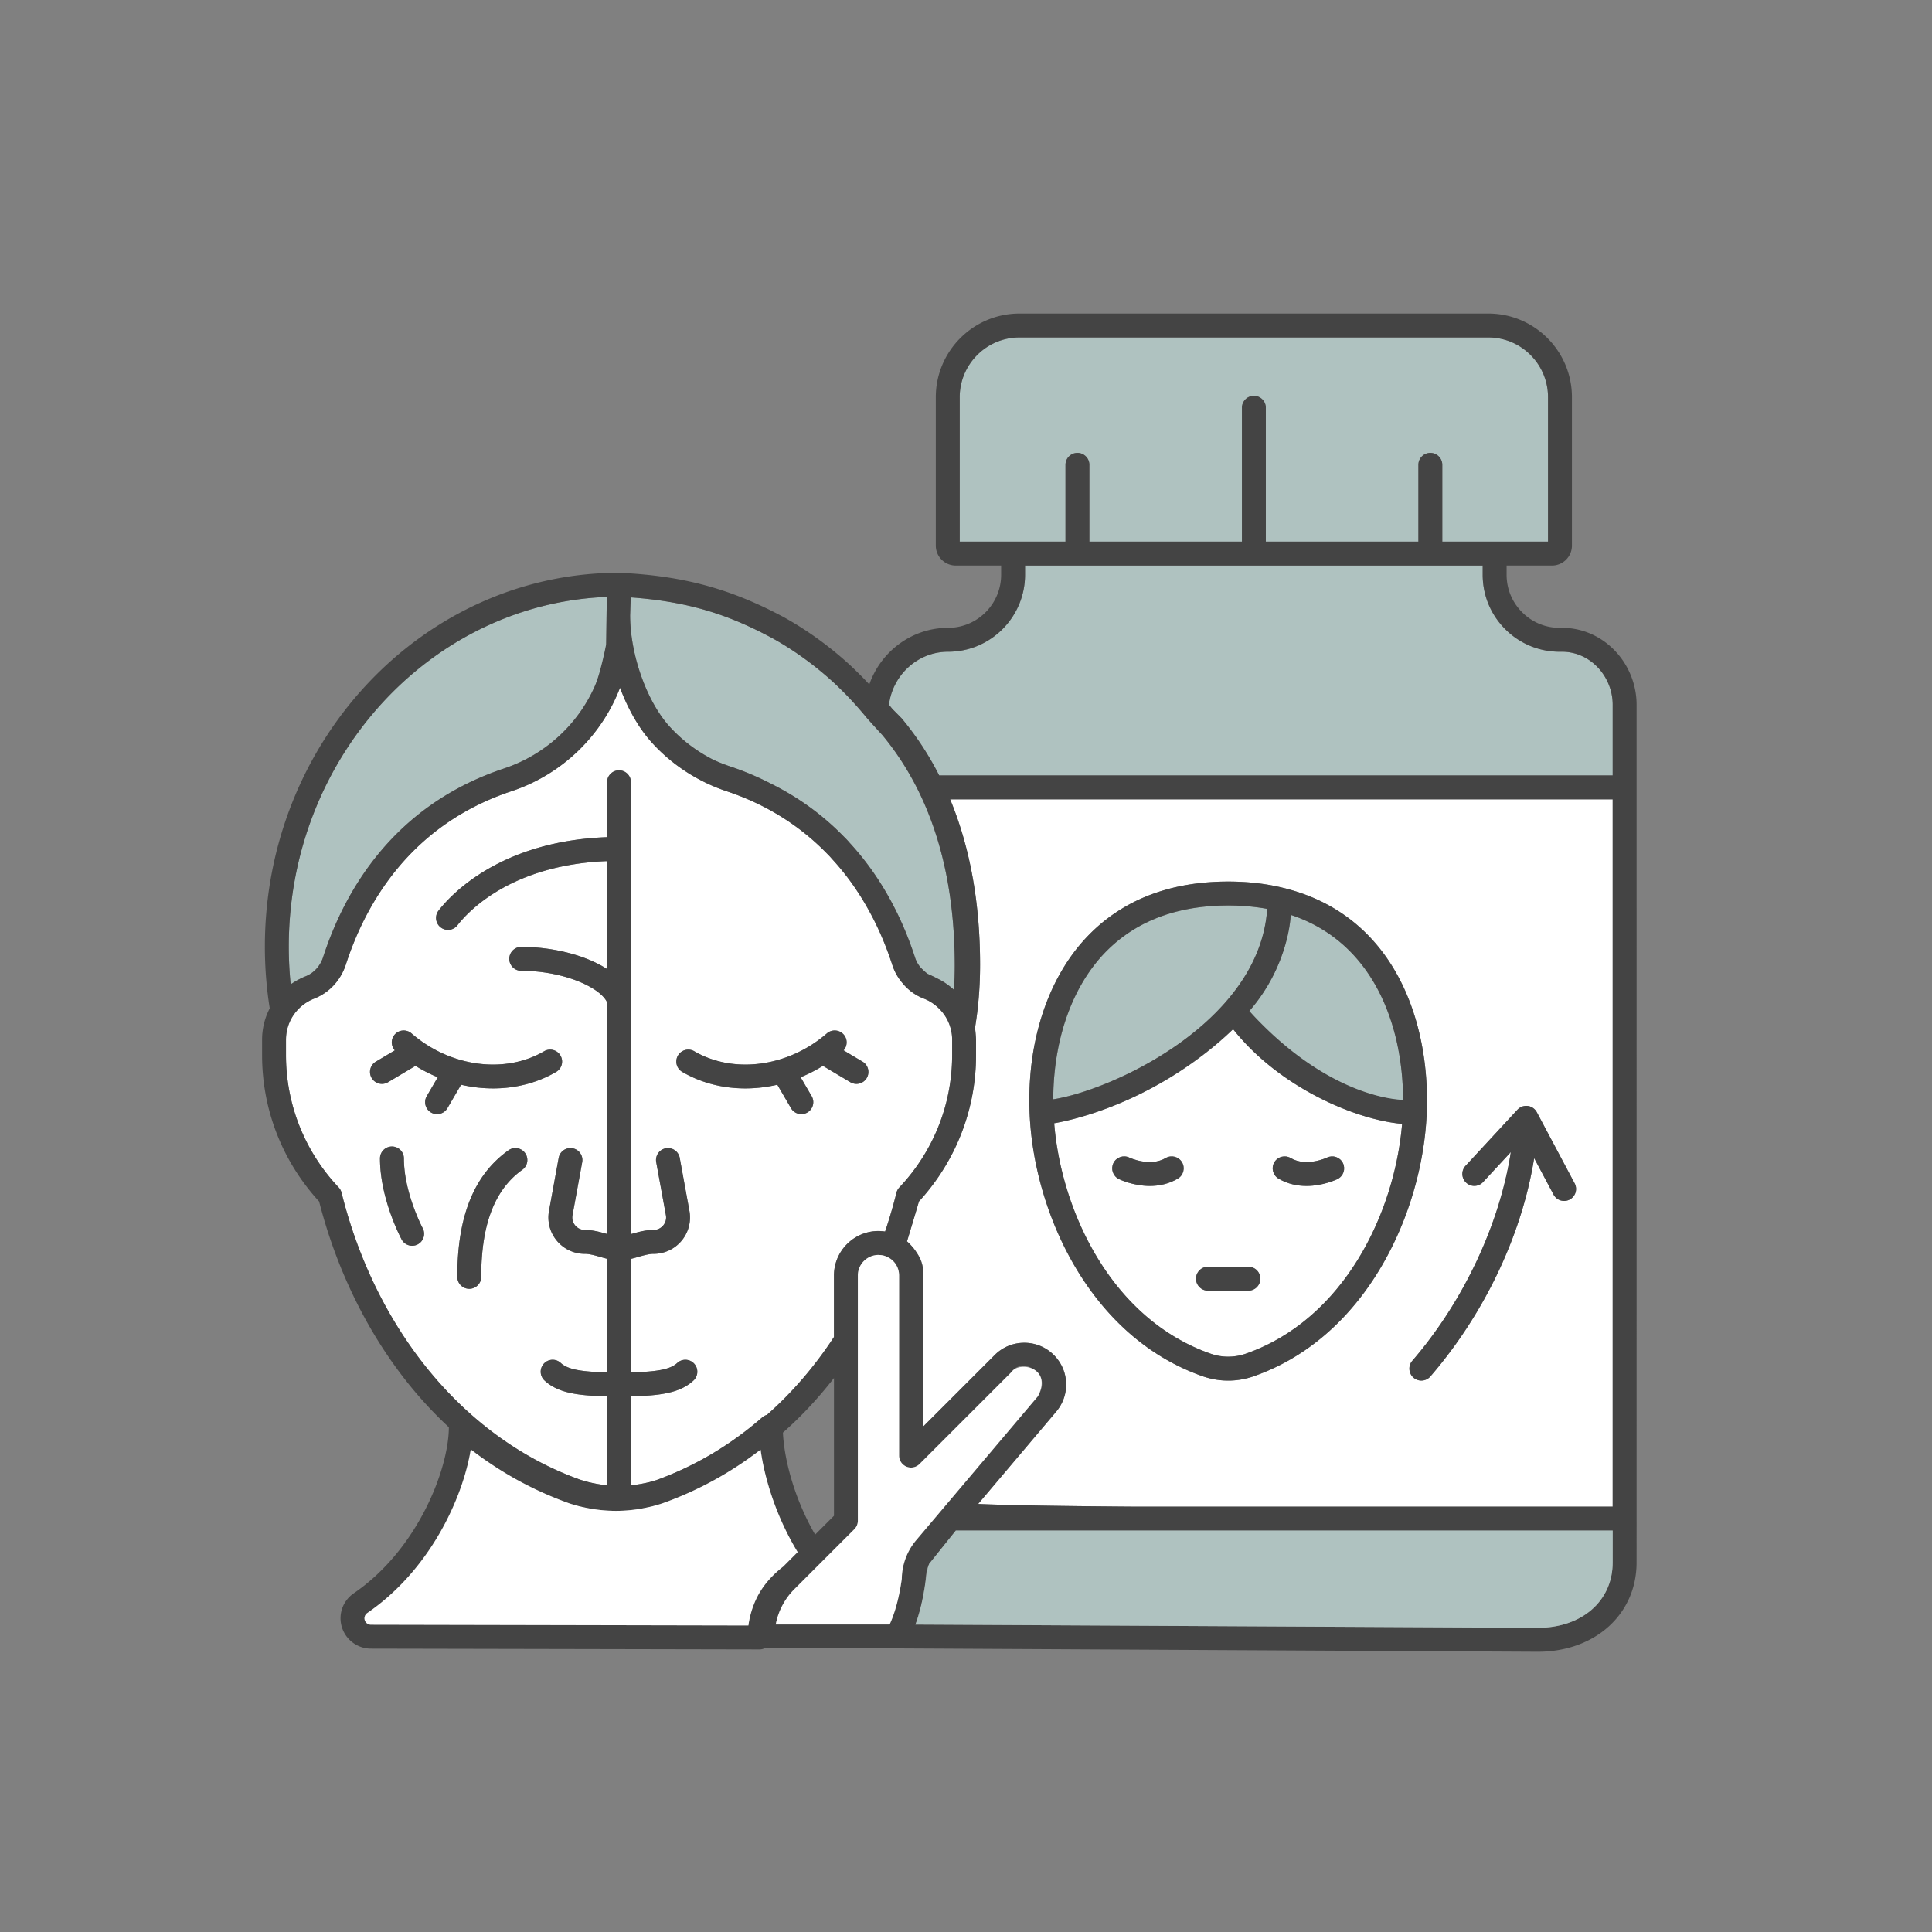
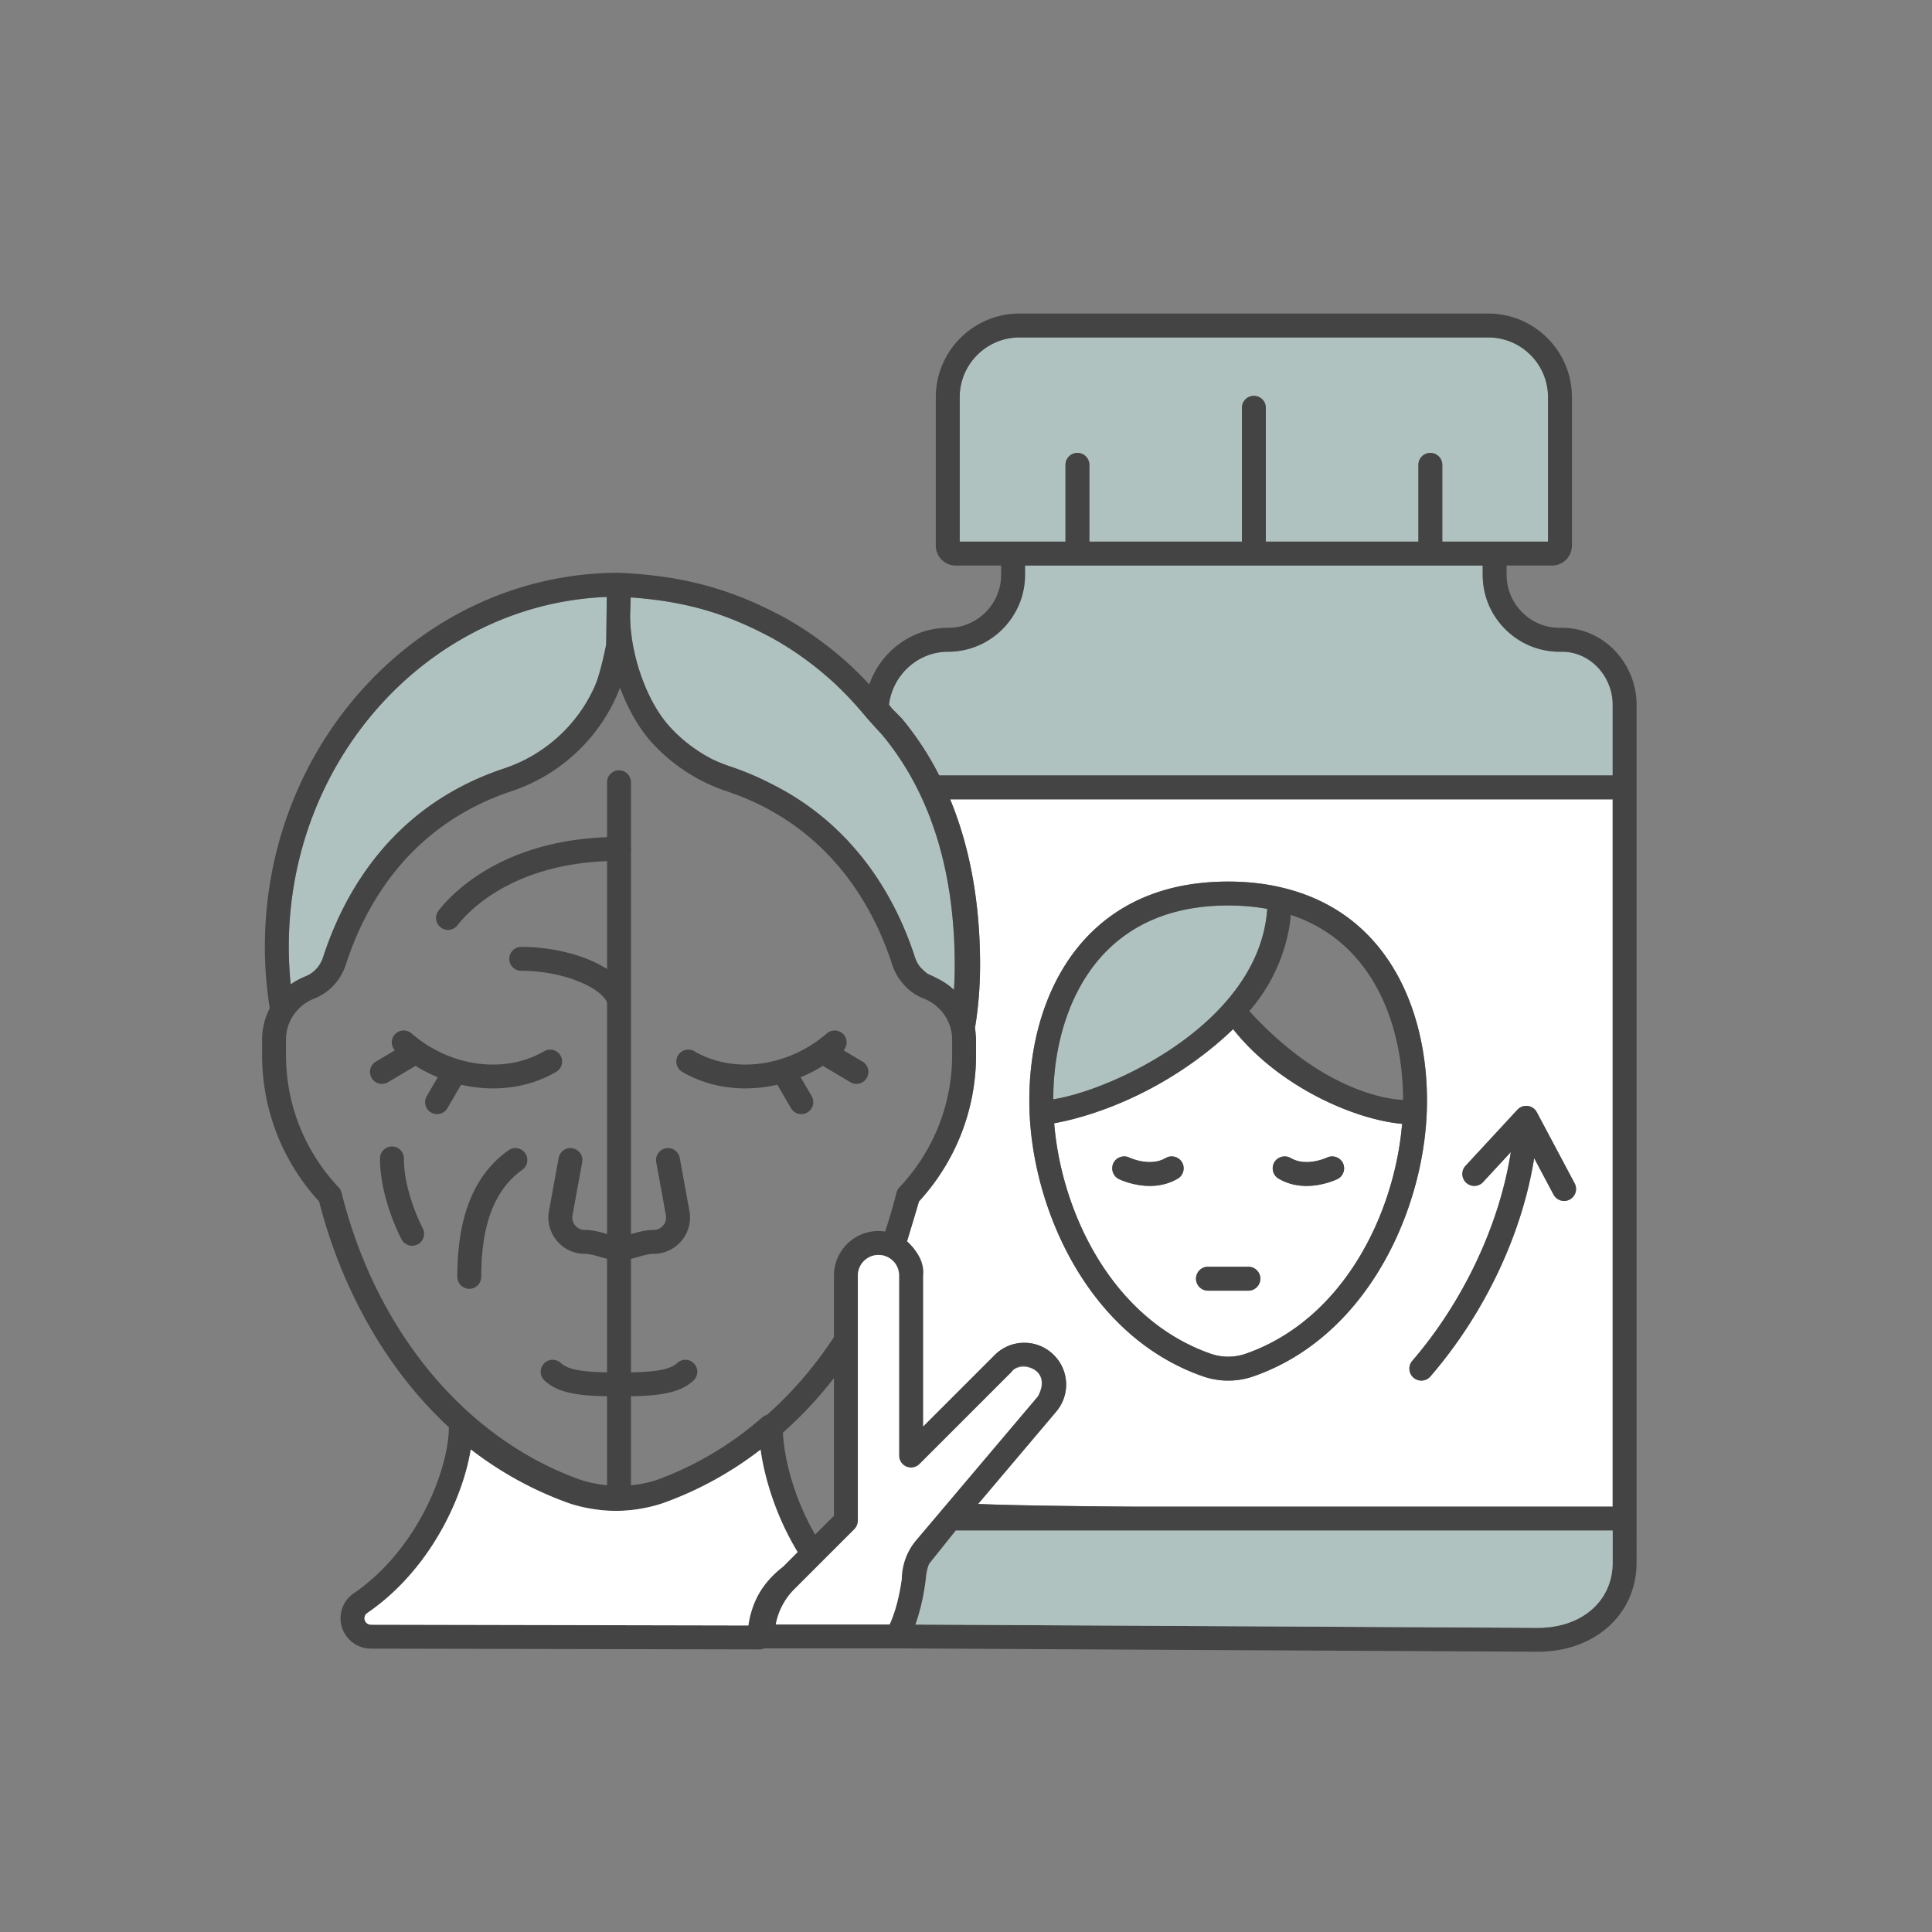
<svg xmlns="http://www.w3.org/2000/svg" version="1.1" width="512" height="512" x="0" y="0" viewBox="0 0 4000 4000" style="enable-background:new 0 0 512 512" xml:space="preserve" class="">
  <rect x="0" y="0" width="4000" height="4000" fill="#808080" stroke="none" />
  <g>
    <path fill="#ffffff" d="M2029.138 1997.552c0 44.66-3.535 88.522-10.507 130.459.037.204.048.426.084.63.612 3.413 2.071 20.157 2.071 24.07v31.828c0 7.034-.164 14.047-.49 21.035-3.924 84.151-31.357 164.682-79.04 233.507a453.932 453.932 0 0 1-38.755 48.504c-2.049 7.999-24.26 81.447-24.638 82.547 5.121 4.273 13.874 14.449 13.908 14.494 2.013 2.622 5.628 8.179 5.631 8.186 1.632 2.678 16.438 19.535 13.575 48.056v313.036l148.53-148.521c16.314-16.314 38.033-25.303 61.157-25.303 20.236 0 39.394 6.882 54.798 19.534a87.68 87.68 0 0 1 6.364 5.771c32.025 32.026 34.196 82.39 5.044 117.15l-40.972 48.443-120.758 142.777c59.715 2.74 177.86 4.542 326.293 5.638h987.453V1654.888H1967.161c41.148 99.448 61.977 214.506 61.977 342.664zm1005.09 416.164 107.524-116.242c.302-.327.64-.609.958-.917.259-.252.51-.506.78-.747a24.534 24.534 0 0 1 3.083-2.344c.354-.228.724-.42 1.09-.63.883-.502 1.789-.95 2.724-1.34.419-.176.824-.366 1.255-.519 1.147-.407 2.329-.702 3.526-.938.449-.087.893-.17 1.35-.233a24.874 24.874 0 0 1 4.098-.237c.1.003.193-.022.293-.017.169.007.324.06.492.07.566.032 1.132.041 1.698.114a24.2 24.2 0 0 1 2.528.484c.105.025.215.035.32.061 1.387.348 2.716.847 4.007 1.422.292.13.582.255.867.396 1.232.606 2.412 1.3 3.524 2.1.205.147.392.31.592.463a24.616 24.616 0 0 1 2.887 2.583c.12.126.25.238.368.366a24.74 24.74 0 0 1 3.005 4.113c.186.315.399.61.572.935l78.378 147.363c6.417 12.067 1.839 27.054-10.228 33.471a24.646 24.646 0 0 1-11.601 2.903c-8.855 0-17.419-4.765-21.87-13.132l-40.145-75.481c-25.065 157.471-102.201 321.426-214.821 451.989-4.896 5.673-11.802 8.582-18.752 8.582a24.662 24.662 0 0 1-16.154-6.007c-10.347-8.928-11.502-24.555-2.574-34.906 106.211-123.129 180.868-283.164 204.013-432.226l-57.453 62.112c-9.277 10.027-24.936 10.647-34.973 1.361-10.033-9.279-10.644-24.939-1.361-34.972zm-836.827-402.688c15.564-26.809 33.706-51.174 54.249-72.561 72.191-75.155 170.176-113.263 291.233-113.263 39.717 0 77.38 4.243 111.945 12.609l.01.001.025.007.074.017c.015.004.029.011.044.015 231.898 55.298 306.477 276.979 298.938 466.033 0 .011-.004.022-.004.032-1.545 38.484-6.865 78.829-16.034 119.526a714.449 714.449 0 0 1-10.458 40.767 712.979 712.979 0 0 1-20.537 60.855c-54.746 140.847-157.433 270.57-311.28 324.361-16.983 5.978-34.847 8.966-52.712 8.966-17.879 0-35.764-2.99-52.788-8.98-234.516-81.927-350.222-340.21-358.463-545.516v-.001c-4.431-110.016 19.066-212.44 65.758-292.868z" opacity="1" data-original="#ffffff" />
    <path fill="#afc2c0" d="M1847.858 1468.049c5.391 5.391 18.214 18.408 18.214 18.408.489.497.957 1.015 1.405 1.553a623.784 623.784 0 0 1 76.964 117.383h1394.447v-146.325c0-29.948-12.241-59.135-33.585-80.074-20.017-19.639-46.036-30.117-73.081-29.655-43.219.687-83.934-15.415-114.721-45.643-30.795-30.231-47.752-70.637-47.752-113.772v-19.016h-947.511v19.016c0 87.902-71.423 159.418-159.215 159.418h-1.196c-61.724.471-113.554 47.976-121.316 109.656 1.69 2.118 3.377 4.247 5.082 6.4zM2205.958 1121.414V962.423c0-13.667 11.081-24.747 24.747-24.747 13.667 0 24.747 11.081 24.747 24.747v158.991h315.834V844.299c0-13.667 11.081-24.747 24.747-24.747 13.667 0 24.747 11.081 24.747 24.747v277.115h315.834V962.423c0-13.667 11.081-24.747 24.747-24.747 13.667 0 24.747 11.081 24.747 24.747v158.991h218.902V822.315c0-68.182-55.47-123.652-123.649-123.652h-970.545c-68.287 0-123.844 55.47-123.844 123.652v299.099h110.517z" opacity="1" data-original="#8ae2ff" class="" />
-     <path fill="#afc2c0" d="M2586.611 2093.239c130.356 162.423 297.625 186.319 318.319 183.948-.3-155.04-61.658-326.521-232.601-383.025-.01.103-.025.204-.035.307-.058.598-1.952 101.256-85.683 198.77z" opacity="1" data-original="#fda5bd" class="" />
    <path fill="#ffffff" d="M2552.966 2130.716c-.692.701-143.727 150.59-370.428 194.844 15.005 184.773 119.989 405.892 323.945 477.143 23.488 8.262 49.308 8.256 72.743.018 203.394-71.117 308.306-291.381 323.692-475.878-96.869-8.511-254.42-75.649-349.952-196.127zm-114.5 309.536c-19.296 11.36-39.54 15.115-57.861 15.115-34.591 0-62.352-13.379-64.104-14.24-12.262-6.039-17.306-20.875-11.267-33.137 6.042-12.264 20.884-17.303 33.137-11.267.311.148 42.49 19.997 74.989.875 11.779-6.938 26.949-3.008 33.879 8.774 6.936 11.78 3.005 26.948-8.773 33.88zm199.891-33.878c6.938-11.776 22.106-15.697 33.882-8.777 32.445 19.098 74.576-.669 74.992-.873 12.268-6.036 27.098-.995 33.137 11.267s.995 27.098-11.267 33.137c-1.751.861-29.518 14.24-64.107 14.24-18.324 0-38.562-3.753-57.861-15.113-11.778-6.935-15.708-22.103-8.776-33.881zm-28.942 241.043c0 13.667-11.08 24.747-24.747 24.747h-83.734c-13.667 0-24.747-11.081-24.747-24.747s11.081-24.747 24.747-24.747h83.734c13.667-.001 24.747 11.08 24.747 24.747z" opacity="1" data-original="#ffffff" />
    <path fill="#444444" d="m3070.562 2447.327 57.453-62.112c-23.146 149.063-97.802 309.097-204.013 432.226-8.928 10.35-7.773 25.978 2.574 34.906a24.662 24.662 0 0 0 16.154 6.007c6.95 0 13.856-2.909 18.752-8.582 112.62-130.563 189.756-294.518 214.821-451.989l40.145 75.481c4.451 8.366 13.015 13.132 21.87 13.132 3.921 0 7.898-.934 11.601-2.903 12.067-6.417 16.646-21.405 10.228-33.471l-78.378-147.363c-.173-.324-.386-.62-.572-.935a24.74 24.74 0 0 0-3.005-4.113c-.117-.128-.248-.24-.368-.366a24.706 24.706 0 0 0-2.887-2.583c-.199-.153-.387-.316-.592-.463a24.73 24.73 0 0 0-3.524-2.1c-.285-.14-.575-.265-.867-.396-1.292-.574-2.62-1.073-4.007-1.422-.105-.026-.215-.036-.32-.061a24.25 24.25 0 0 0-2.528-.484c-.566-.073-1.132-.082-1.698-.114-.168-.01-.323-.063-.492-.07-.1-.004-.194.02-.293.017a24.874 24.874 0 0 0-4.098.237c-.457.063-.901.146-1.35.233-1.197.236-2.378.531-3.526.938-.43.153-.836.343-1.255.519-.935.39-1.841.837-2.724 1.34-.366.21-.736.402-1.09.63a24.534 24.534 0 0 0-3.083 2.344c-.27.241-.52.495-.78.747-.318.308-.655.589-.958.917l-107.524 116.242c-9.283 10.033-8.672 25.693 1.361 34.972 10.037 9.286 25.696 8.666 34.973-1.361z" opacity="1" data-original="#010d63" class="" />
    <path fill="#afc2c0" d="M2536.628 2075.703c53.104-60.313 82.326-125.464 87.047-193.943-25.329-4.689-52.415-7.063-80.793-7.063-107.064 0-193.038 32.991-255.536 98.058-68.138 70.937-106.421 180.404-106.739 303.261 82.924-12.758 252.404-82.427 356.021-200.313z" opacity="1" data-original="#fda5bd" class="" />
    <path fill="#444444" d="M2131.644 2303.896c8.24 205.305 123.947 463.589 358.463 545.516 17.024 5.99 34.908 8.98 52.788 8.98 17.864 0 35.729-2.988 52.712-8.966 153.847-53.791 256.533-183.514 311.28-324.361a712.979 712.979 0 0 0 20.537-60.855 714.234 714.234 0 0 0 10.458-40.767c9.169-40.697 14.489-81.042 16.034-119.526 0-.01.004-.021.004-.032 7.539-189.054-67.04-410.735-298.938-466.033-.015-.004-.029-.011-.044-.015l-.074-.017a.182.182 0 0 1-.025-.007l-.01-.001c-34.564-8.366-72.228-12.609-111.945-12.609-121.057 0-219.042 38.108-291.233 113.263-20.543 21.387-38.685 45.752-54.249 72.561-46.692 80.428-70.189 182.852-65.757 292.866l-.001.003zm447.581 498.825c-23.435 8.238-49.256 8.244-72.743-.018-203.956-71.251-308.94-292.37-323.945-477.143 2.84-.401 194.136-28.518 368.321-192.77.696-.697 1.415-1.373 2.107-2.074 95.533 120.478 253.083 187.615 349.951 196.127-15.385 184.497-120.296 404.761-323.691 475.878zm93.069-908.252c.01-.103.025-.204.035-.307 170.943 56.504 232.301 227.985 232.601 383.025-2.857-.306-150.662 0-318.319-183.948 82.176-94.017 85.625-198.172 85.683-198.77zm-384.947 78.286c62.498-65.066 148.471-98.058 255.536-98.058 28.378 0 55.464 2.374 80.793 7.063-4.721 68.479-33.943 133.63-87.047 193.943-103.617 117.886-273.098 187.554-356.02 200.313.317-122.857 38.6-232.324 106.738-303.261z" opacity="1" data-original="#010d63" class="" />
    <path fill="#444444" d="M2647.134 2440.255c19.299 11.36 39.537 15.113 57.861 15.113 34.589 0 62.355-13.379 64.107-14.24 12.261-6.039 17.306-20.875 11.267-33.137-6.039-12.261-20.869-17.303-33.137-11.267-.416.204-42.547 19.97-74.992.873-11.776-6.92-26.944-2.999-33.882 8.777-6.933 11.778-3.003 26.946 8.776 33.881zM2413.361 2397.6c-32.5 19.121-74.678-.727-74.989-.875-12.253-6.036-27.095-.998-33.137 11.267-6.039 12.262-.995 27.098 11.267 33.137 1.751.861 29.512 14.24 64.104 14.24 18.321 0 38.565-3.756 57.861-15.115 11.779-6.932 15.709-22.1 8.774-33.879-6.931-11.783-22.102-15.713-33.88-8.775z" opacity="1" data-original="#010d63" class="" />
    <path fill="#afc2c0" d="M601.978 2037.89c.205-.145.421-.274.627-.418 2.625-1.843 9.845-6.285 10.738-6.799 2.218-1.279 15.772-7.948 19.012-9.217 17.251-6.734 30.586-21.21 36.613-39.723 13.774-42.493 33.082-89.106 60.125-135.448 59.495-101.952 156.427-202.59 314.242-255.143 85.463-28.348 153.503-91.663 188.298-170.871 11.598-26.403 19.503-54.572 23.128-83.8.116-.868 1.556-100.598 1.556-100.598-365.352 14.312-658.426 333.622-658.426 724.084 0 26.219 1.324 52.316 3.945 78.029.046-.034.095-.063.142-.096zM1386.348 1504.275c25.257 27.893 55.692 50.903 89.425 68.169a318.888 318.888 0 0 0 35.198 14.128c30.047 10.016 58.668 22.143 85.848 36.249 56.203 27.933 106.449 64.396 149.976 108.991 3.843 3.834 8.416 8.398 12.678 13.539 29.684 32.156 56.284 68.866 79.073 109.121 22.091 38.801 40.846 81.633 55.705 127.259 2.639 8.363 6.682 15.584 12.09 21.684.279.314 9.379 9.763 14.668 13.046.301.123 13.028 5.741 18.792 9.006 12.764 6.039 24.551 14.04 35.243 23.898 1.061-16.505 1.653-33.188 1.653-50.019 0-196.919-50.417-357.55-149.856-477.446-5.731-6.249-29.259-31.93-33.899-37.588-12.049-14.641-25.021-29.233-38.524-43.339-.154-.16-.308-.326-.457-.492-2.81-3.095-18.435-18.446-24.026-23.784-35.857-33.349-75.05-62.73-116.26-87.111l-.605-.349c-11.947-6.921-15.235-8.707-16.131-9.155a15.258 15.258 0 0 1-.966-.483c-80.761-42.888-162.036-73.552-290.165-82.768l-1.221 37.2c.003.866.008 1.81.016 2.854.888 80.876 34.991 176.002 81.745 227.39z" opacity="1" data-original="#ffeb8a" class="" />
-     <path fill="#ffffff" d="M707.158 2469.375c71.242 285.659 254.75 507.351 490.886 593.025 8.977 3.261 18.917 6.001 30.402 8.381a270.336 270.336 0 0 0 28.407 4.353v-184.285c-63.812-1.187-102.844-7.923-129.475-32.673-10.013-9.306-10.586-24.965-1.283-34.975 9.3-10.019 24.962-10.589 34.975-1.283 13.734 12.762 39.808 18.277 95.783 19.423v-235.207c-4.847-1.182-9.641-2.543-14.374-3.889-11.517-3.27-22.315-6.403-31.787-6.31-22.301.003-43.353-9.833-57.721-27.005-14.417-17.236-20.372-39.796-16.334-61.901l20.043-109.738c2.458-13.448 15.368-22.356 28.791-19.901 13.446 2.455 22.356 15.348 19.901 28.794l-20.043 109.74c-1.9 10.388 2.697 17.769 5.606 21.245 2.9 3.468 9.326 9.271 19.831 9.271h.093c16.314 0 31.636 4.355 45.151 8.195l.844.236V2075.07c-14.676-31.392-91.251-65.14-177.669-65.14-13.667 0-24.747-11.081-24.747-24.747s11.08-24.747 24.747-24.747c61.776 0 131.391 15.828 177.669 45.904v-223.502c-196.932 7.585-286.403 102.807-309.74 132.843-4.878 6.278-12.18 9.565-19.56 9.565a24.644 24.644 0 0 1-15.168-5.207c-10.793-8.387-12.742-23.936-4.358-34.728 26.797-34.483 129.194-144.131 348.826-152.014v-113.695c0-13.667 11.081-24.747 24.747-24.747s24.747 11.081 24.747 24.747v133.971c.212 1.304.401 2.617.401 3.981s-.189 2.677-.401 3.981v793.562c.555-.157 1.087-.302 1.646-.461 13.515-3.84 28.837-8.195 45.073-8.195h.093c10.583 0 17.009-5.803 19.909-9.271 2.909-3.476 7.505-10.859 5.609-21.248l-20.046-109.738c-2.455-13.446 6.452-26.335 19.898-28.794 13.46-2.441 26.338 6.455 28.794 19.898l20.046 109.741c4.035 22.109-1.92 44.668-16.337 61.904-14.368 17.169-35.423 27.002-57.8 27.002-9.228-.035-20.192 3.037-31.708 6.31-4.994 1.42-10.056 2.851-15.177 4.077v235.019c55.973-1.146 82.049-6.661 95.786-19.423 10.01-9.3 25.672-8.733 34.975 1.283 9.303 10.013 8.73 25.672-1.283 34.975-26.637 24.75-65.669 31.487-129.478 32.673v184.291c9.723-.961 19.389-2.433 29.009-4.516a225.955 225.955 0 0 0 16.843-4.089c2.634-.846 5.354-1.615 7.89-2.549 79.629-29.067 153.01-72.642 218.175-129.531 2.794-2.438 6.09-4.106 9.591-5.093 51.857-45.737 98.488-99.746 138.764-161.156v-127.337c0-3.177.161-6.316.477-9.411 4.729-46.424 44.052-82.768 91.708-82.768 1.137 0 2.918 0 5.05.253a86.69 86.69 0 0 1 8.657.812c8.769-25.93 16.668-52.873 23.546-80.391a24.746 24.746 0 0 1 6.016-10.99c70.431-74.573 109.22-171.822 109.22-273.833v-31.828c0-6.793-.657-13.088-1.952-18.714-3.747-17.757-12.491-33.55-25.387-46.117-9.271-9.105-19.691-15.912-31.036-20.299-17.294-6.615-32.532-17.617-44.022-31.799-9.844-11.235-17.169-24.334-21.777-38.946-13.754-42.225-31.141-81.977-51.615-117.927-21.059-37.207-45.558-70.992-72.845-100.469a23.85 23.85 0 0 1-1.01-1.161c-2.816-3.45-6.493-7.121-10.048-10.67-57.174-58.573-126.863-101.732-207.353-128.501-59.589-19.936-113.016-54.704-154.548-100.568-26.667-29.309-49.489-69.474-66.035-113.711-37.864 99.349-120.015 179.555-224.717 214.286-183.669 61.161-277.391 194.262-325.13 310.424a675.99 675.99 0 0 0-17.772 48.487c-10.644 32.698-34.574 58.39-65.666 70.527-18.647 7.302-34.626 20.657-44.971 37.591-8.698 14.173-13.283 30.606-13.283 47.569v31.828c0 102.139 38.716 199.388 109.016 273.833a24.734 24.734 0 0 1 6.015 10.999zm696.464-284.007c6.891-11.796 22.05-15.779 33.852-8.881 81.572 47.662 194.449 32.459 274.471-36.956 10.327-8.957 25.96-7.846 34.911 2.476 8.249 9.508 7.86 23.452-.301 32.603l39.308 23.422c11.741 6.996 15.587 22.184 8.59 33.928-4.628 7.77-12.849 12.084-21.283 12.084a24.624 24.624 0 0 1-12.646-3.494l-56.758-33.819a314.896 314.896 0 0 1-46.124 23.604l22.802 39.111c6.886 11.808 2.895 26.961-8.913 33.844a24.625 24.625 0 0 1-12.442 3.375c-8.518 0-16.806-4.401-21.402-12.288l-28.327-48.587c-21.973 5.059-44.247 7.622-66.298 7.622-46.085 0-91.201-11.194-130.561-34.19-11.797-6.896-15.776-22.052-8.879-33.854zm-538.603 390.864a24.655 24.655 0 0 1-11.677 2.944c-8.826 0-17.367-4.733-21.829-13.056-1.827-3.409-44.764-84.429-44.764-167.68 0-13.667 11.081-24.747 24.747-24.747s24.747 11.081 24.747 24.747c0 70.954 38.498 143.561 38.888 144.285 6.461 12.047 1.932 27.049-10.112 33.507zm216.404-154.336c-57.27 40.776-85.113 113.292-85.113 221.698 0 13.667-11.081 24.747-24.747 24.747-13.667 0-24.747-11.081-24.747-24.747 0-125.577 34.641-211.286 105.901-262.017 11.13-7.933 26.589-5.323 34.513 5.806 7.926 11.136 5.326 26.586-5.807 34.513zm-303.285-223.865 39.308-23.422c-8.161-9.151-8.549-23.095-.301-32.603 8.954-10.321 24.584-11.436 34.911-2.476 80.028 69.427 192.901 84.624 274.474 36.956 11.811-6.903 26.961-2.915 33.853 8.881 6.897 11.802 2.918 26.958-8.881 33.853-39.353 22.993-84.484 34.19-130.563 34.19-22.052 0-44.325-2.562-66.296-7.619l-28.323 48.584c-4.599 7.886-12.89 12.288-21.405 12.288a24.651 24.651 0 0 1-12.442-3.372c-11.808-6.885-15.799-22.039-8.916-33.846l22.8-39.109a314.746 314.746 0 0 1-46.123-23.605l-56.757 33.819a24.65 24.65 0 0 1-12.646 3.494c-8.433 0-16.651-4.314-21.282-12.084-6.998-11.744-3.152-26.933 8.589-33.929z" opacity="1" data-original="#ffffff" />
    <g fill="#010d63">
      <path d="M834.64 2850.968c29.366 38.118 60.965 72.805 94.693 103.993-.115 84.35-62.651 251.698-196.75 343.661-27.098 18.58-35.444 54.088-19.412 82.599 11.095 19.723 32.043 32.005 54.675 32.052l804.256 1.638c.146.003.291.003.436.003 3.56 0 6.923-.788 9.981-2.141h273.947l1327.167 6.985h.131c118.538 0 204.572-77.668 204.572-184.668l.047-90.937-.001-.006.001-.006V1459.069c0-43.153-17.646-85.217-48.415-115.404-29.579-29.026-68.229-44.54-108.67-43.813-29.963.608-57.893-10.633-79.12-31.473-21.236-20.849-32.933-48.712-32.933-78.454v-19.016h94.003c22.752 0 41.259-18.507 41.259-41.259V822.315c0-95.475-77.671-173.146-173.143-173.146h-970.545c-95.579 0-173.338 77.671-173.338 173.146v307.334c0 22.752 18.504 41.259 41.25 41.259h94.014v19.016c0 60.613-49.221 109.924-109.72 109.924h-1.385c-74.27.565-138.158 49.212-161.821 117.163a838.239 838.239 0 0 0-9.457-10.067c-5.027-5.463-22.592-22.56-26.487-26.271-38.682-35.982-80.737-67.504-125.199-93.808l-.794-.46c-12.34-7.148-16.73-9.577-19.13-10.755-108.256-57.419-205.412-83.434-335.034-89.722l-.009-.001h-.011c-.204-.01-.399-.025-.603-.035-.209-.01-.41.036-.619.031-.195-.004-.376-.057-.571-.057-404.458 0-733.508 347.255-733.508 774.089 0 43.18 3.419 86.068 10.081 127.662-10.394 19.915-15.849 42.228-15.849 65.094v31.828c0 112.656 41.881 220.008 118.078 303.04 34.477 134.808 94.543 260.336 173.933 363.389zm730.788 459.994c-8.023 17.155-13.416 35.621-15.959 54.408l-781.522-1.591a13.413 13.413 0 0 1-11.636-6.822c-3.375-6.004-1.545-13.533 4.262-17.515 129.228-88.621 197.425-236.673 214.146-338.554 61.035 47.153 128.088 84.129 199.874 110.177 11.238 4.082 23.424 7.459 37.221 10.313 21.294 4.439 42.536 6.688 63.533 6.688 21.187 0 42.69-2.33 63.621-6.862 13.312-2.708 26.173-6.333 38.158-10.749 70.887-25.876 137.17-62.483 197.585-109.072 8.611 62.011 33.308 140.789 76.748 212.045l-30.059 30.058c-25.347 19.627-44.195 42.304-55.972 67.476zm55.556-344.867c38.035-33.596 73.34-71.409 105.635-113.012v285.188l-38.986 38.985c-43.003-74.463-64.074-155.51-66.649-211.161zm220.882 397.183h-235.731c5.071-27.278 18.379-52.909 38.199-72.729l124.53-124.527a24.748 24.748 0 0 0 7.249-17.501v-507.653c0-23.304 18.772-42.306 42.422-42.676.838.102 1.682.163 2.525.18 5.542.116 10.894 1.449 16.39 4.192 14.824 7.02 24.034 21.698 24.034 38.303v372.782a24.747 24.747 0 0 0 42.245 17.501l190.778-190.769c5.837-9.282 22.933-19.385 43.592-6.48 3.176 1.696 33.738 19.181 10.877 56.795l-251.969 297.915c-18.935 22.318-29.527 50.632-29.934 79.903-6.729 49.41-18.325 80.007-25.207 94.764zm1496.976-128.201c0 79.585-63.754 135.171-155.043 135.186l-1288.49-6.781c7.561-20.708 15.735-50.157 21.031-89.956a24.92 24.92 0 0 0 .215-3.264 76.836 76.836 0 0 1 7.277-32.625l55.078-68.749h1359.964zm.047-115.684h-987.453c-148.434-1.095-266.578-2.898-326.293-5.638l120.758-142.777 40.972-48.443c29.151-34.76 26.981-85.124-5.044-117.15a87.89 87.89 0 0 0-6.364-5.771c-15.404-12.652-34.563-19.534-54.798-19.534-23.124 0-44.843 8.989-61.157 25.303l-148.53 148.521v-313.036c4.029-36.68-27.994-66.463-33.115-70.736.377-1.1 22.589-74.548 24.638-82.547a454.182 454.182 0 0 0 38.755-48.504c47.683-68.825 75.116-149.356 79.04-233.507.326-6.988.49-14.001.49-21.035v-31.828c0-3.913-1.46-20.657-2.071-24.07-.036-.204-.047-.427-.084-.63 6.973-41.937 10.507-85.799 10.507-130.459 0-128.158-20.829-243.216-61.977-342.664h1371.728v1464.505zM1986.974 1121.414V822.315c0-68.182 55.557-123.652 123.844-123.652h970.545c68.179 0 123.649 55.47 123.649 123.652v299.099H2986.11V962.423c0-13.667-11.081-24.747-24.747-24.747-13.667 0-24.747 11.081-24.747 24.747v158.991h-315.834V844.299c0-13.667-11.081-24.747-24.747-24.747-13.667 0-24.747 11.081-24.747 24.747v277.115h-315.834V962.423c0-13.667-11.081-24.747-24.747-24.747-13.667 0-24.747 11.081-24.747 24.747v158.991h-108.466zm-25.145 227.929h1.196c87.792 0 159.215-71.516 159.215-159.418v-19.016h947.511v19.016c0 43.135 16.957 83.542 47.752 113.772 30.786 30.228 71.501 46.329 114.721 45.643 27.045-.463 53.064 10.016 73.081 29.655 21.344 20.939 33.585 50.126 33.585 80.074v146.325H1944.441a623.833 623.833 0 0 0-76.964-117.383 25.256 25.256 0 0 0-1.405-1.553s-12.823-13.018-18.214-18.408l-2.263-2.65a2222.207 2222.207 0 0 0-5.082-6.4c7.761-61.682 59.592-109.186 121.316-109.657zm-656.021-112.513c128.129 9.216 209.404 39.88 290.165 82.768.404.215.55.291.966.483.896.448 4.183 2.234 16.131 9.155l.605.349c41.209 24.381 80.403 53.762 116.26 87.111 5.591 5.338 21.216 20.689 24.026 23.784.148.166.303.332.457.492 13.504 14.106 26.475 28.698 38.524 43.339 4.64 5.658 28.168 31.339 33.899 37.588 99.44 119.896 149.856 280.527 149.856 477.446 0 16.831-.592 33.514-1.653 50.019-10.692-9.858-22.479-17.859-35.243-23.898-5.763-3.265-18.491-8.883-18.792-9.006-5.289-3.283-14.389-12.732-14.668-13.046-5.408-6.1-9.451-13.321-12.09-21.684-14.859-45.625-33.614-88.458-55.705-127.259-22.789-40.255-49.39-76.964-79.073-109.121-4.262-5.14-8.835-9.705-12.678-13.539-43.527-44.594-93.773-81.058-149.976-108.991-27.179-14.106-55.8-26.233-85.848-36.249a318.888 318.888 0 0 1-35.198-14.128c-33.733-17.266-64.168-40.275-89.425-68.169-46.754-51.388-80.857-146.514-81.744-227.391a541.631 541.631 0 0 1-.016-2.854zm-49.491-.958s-1.161 96.184-1.295 97.923c-.108.875-11.791 60.073-23.389 86.476-34.795 79.209-102.836 142.524-188.298 170.871-157.815 52.553-254.748 153.191-314.242 255.143-27.043 46.342-46.35 92.955-60.125 135.448-6.028 18.513-19.363 32.989-36.613 39.723-3.24 1.268-6.407 2.693-9.535 4.193-.916.44-7.259 3.744-9.477 5.023-.893.515-8.113 4.956-10.738 6.799-.205.144-.422.273-.627.418-.047.033-.096.062-.142.095a770.269 770.269 0 0 1-3.945-78.029c0-390.461 293.074-709.771 658.426-724.083zm-664.194 916.839c0-16.963 4.585-33.396 13.283-47.569 10.345-16.934 26.324-30.289 44.971-37.591 31.092-12.137 55.022-37.829 65.666-70.527a676.296 676.296 0 0 1 17.772-48.487c47.739-116.162 141.461-249.263 325.13-310.424 104.702-34.731 186.853-114.936 224.717-214.286 16.547 44.238 39.368 84.403 66.035 113.711 41.532 45.864 94.96 80.633 154.548 100.568 80.49 26.769 150.179 69.927 207.353 128.501 3.555 3.549 7.232 7.22 10.048 10.67.326.399.66.786 1.01 1.161 27.287 29.477 51.787 63.263 72.845 100.469 20.474 35.95 37.861 75.702 51.615 117.927 4.608 14.612 11.933 27.712 21.777 38.946 11.491 14.182 26.728 25.184 44.022 31.799 11.345 4.387 21.766 11.194 31.036 20.299 12.896 12.567 21.64 28.36 25.387 46.117 1.295 5.626 1.952 11.921 1.952 18.714v31.828c0 102.011-38.789 199.26-109.22 273.833a24.75 24.75 0 0 0-6.016 10.99c-6.878 27.518-14.777 54.461-23.546 80.391a86.988 86.988 0 0 0-8.657-.812c-2.132-.253-3.913-.253-5.05-.253-47.656 0-86.978 36.344-91.708 82.768a92.9 92.9 0 0 0-.477 9.411v127.337c-40.276 61.41-86.907 115.419-138.764 161.156-3.5.987-6.797 2.655-9.591 5.093-65.165 56.889-138.546 100.464-218.175 129.531-2.536.934-5.256 1.703-7.89 2.549a225.835 225.835 0 0 1-16.843 4.089c-9.62 2.083-19.286 3.555-29.009 4.516v-184.291c63.81-1.186 102.841-7.923 129.478-32.673 10.013-9.303 10.586-24.962 1.283-34.975-9.303-10.016-24.965-10.583-34.975-1.283-13.737 12.762-39.813 18.278-95.786 19.423v-235.019c5.121-1.226 10.183-2.657 15.177-4.077 11.517-3.272 22.481-6.344 31.708-6.31 22.376 0 43.432-9.833 57.8-27.002 14.417-17.236 20.372-39.796 16.337-61.904l-20.046-109.741c-2.455-13.443-15.333-22.338-28.794-19.898-13.446 2.458-22.353 15.348-19.898 28.794l20.046 109.738c1.897 10.388-2.7 17.771-5.609 21.248-2.9 3.468-9.326 9.271-19.909 9.271h-.093c-16.235 0-31.557 4.355-45.073 8.195-.559.158-1.091.304-1.646.461v-793.562c.212-1.304.401-2.617.401-3.981s-.189-2.677-.401-3.981v-133.971c0-13.667-11.081-24.747-24.747-24.747s-24.747 11.081-24.747 24.747v113.695c-219.632 7.882-322.029 117.531-348.826 152.014-8.384 10.793-6.435 26.341 4.358 34.728a24.644 24.644 0 0 0 15.168 5.207c7.38 0 14.682-3.287 19.56-9.565 23.337-30.036 112.808-125.258 309.74-132.843v223.502c-46.278-30.076-115.894-45.904-177.669-45.904-13.667 0-24.747 11.081-24.747 24.747s11.08 24.747 24.747 24.747c86.419 0 162.993 33.748 177.669 65.14v479.802c-.285-.081-.557-.155-.844-.236-13.515-3.84-28.837-8.195-45.151-8.195h-.093c-10.505 0-16.931-5.803-19.831-9.271-2.909-3.476-7.505-10.856-5.606-21.245l20.043-109.74c2.455-13.446-6.455-26.338-19.901-28.794-13.422-2.455-26.333 6.452-28.791 19.901l-20.043 109.738c-4.038 22.106 1.917 44.665 16.334 61.901 14.368 17.172 35.42 27.008 57.721 27.005 9.472-.093 20.27 3.04 31.787 6.31 4.733 1.346 9.526 2.707 14.374 3.889v235.207c-55.975-1.146-82.049-6.661-95.783-19.423-10.013-9.306-25.675-8.736-34.975 1.283-9.303 10.01-8.73 25.669 1.283 34.975 26.631 24.75 65.664 31.486 129.475 32.673v184.285a270.376 270.376 0 0 1-28.407-4.353c-11.485-2.38-21.425-5.12-30.402-8.381-236.135-85.674-419.643-307.366-490.886-593.025a24.734 24.734 0 0 0-6.019-11.002c-70.3-74.445-109.016-171.694-109.016-273.833v-31.826z" fill="#444444" opacity="1" data-original="#010d63" class="" />
      <path d="M790.83 2244.043c4.308 0 8.675-1.129 12.646-3.494l56.757-33.819a314.648 314.648 0 0 0 46.123 23.605l-22.8 39.109c-6.883 11.808-2.892 26.961 8.916 33.846a24.651 24.651 0 0 0 12.442 3.372c8.515 0 16.805-4.401 21.405-12.288l28.323-48.584c21.971 5.057 44.244 7.619 66.296 7.619 46.079 0 91.21-11.197 130.563-34.19 11.799-6.895 15.779-22.051 8.881-33.853-6.891-11.796-22.042-15.784-33.853-8.881-81.572 47.667-194.446 32.471-274.474-36.956-10.327-8.96-25.957-7.846-34.911 2.476-8.249 9.508-7.86 23.452.301 32.603l-39.308 23.422c-11.741 6.996-15.587 22.184-8.59 33.928 4.632 7.771 12.85 12.085 21.283 12.085zM1412.503 2219.221c39.359 22.996 84.476 34.19 130.561 34.19 22.052 0 44.326-2.563 66.298-7.622l28.327 48.587c4.596 7.886 12.884 12.288 21.402 12.288 4.233 0 8.521-1.088 12.442-3.375 11.808-6.883 15.799-22.036 8.913-33.844l-22.802-39.111a314.896 314.896 0 0 0 46.124-23.604l56.758 33.819a24.622 24.622 0 0 0 12.646 3.494c8.433 0 16.654-4.314 21.283-12.084 6.996-11.744 3.15-26.932-8.59-33.928l-39.308-23.422c8.161-9.151 8.549-23.095.301-32.603-8.951-10.321-24.584-11.433-34.911-2.476-80.022 69.416-192.898 84.618-274.471 36.956-11.802-6.897-26.961-2.915-33.852 8.881-6.899 11.803-2.92 26.959 8.879 33.854zM1052.716 2381.577c-71.26 50.731-105.901 136.44-105.901 262.017 0 13.667 11.081 24.747 24.747 24.747 13.667 0 24.747-11.081 24.747-24.747 0-108.405 27.842-180.922 85.113-221.698 11.133-7.927 13.734-23.377 5.807-34.513-7.924-11.13-23.383-13.739-34.513-5.806zM2500.935 2622.669c-13.667 0-24.747 11.08-24.747 24.747s11.081 24.747 24.747 24.747h83.734c13.667 0 24.747-11.081 24.747-24.747s-11.08-24.747-24.747-24.747zM836.243 2398.441c0-13.667-11.081-24.747-24.747-24.747s-24.747 11.081-24.747 24.747c0 83.251 42.937 164.271 44.764 167.68 4.462 8.323 13.003 13.056 21.829 13.056 3.948 0 7.953-.948 11.677-2.944 12.043-6.458 16.573-21.46 10.112-33.506-.39-.725-38.888-73.332-38.888-144.286z" fill="#444444" opacity="1" data-original="#010d63" class="" />
    </g>
    <path fill="#ffffff" d="M1651.459 3213.427c-43.44-71.256-68.137-150.034-76.748-212.045-60.415 46.588-126.697 83.196-197.585 109.072-11.985 4.416-24.846 8.041-38.158 10.749-20.931 4.532-42.434 6.862-63.621 6.862-20.997 0-42.239-2.249-63.533-6.688-13.798-2.854-25.984-6.231-37.221-10.313-71.786-26.047-138.84-63.024-199.874-110.177-16.721 101.88-84.918 249.933-214.146 338.554-5.806 3.983-7.636 11.511-4.262 17.515a13.413 13.413 0 0 0 11.636 6.822l781.522 1.591c2.542-18.787 7.936-37.253 15.959-54.408 11.777-25.172 30.624-47.849 55.971-67.477z" opacity="1" data-original="#ffffff" />
    <path fill="#afc2c0" d="M1923.833 3237.637c-4.756 10.138-7.35 34.807-7.493 35.889-5.296 39.799-13.47 69.248-21.031 89.956l1288.49 6.781c91.289-.014 155.043-55.6 155.043-135.186l.032-66.189H1978.911z" opacity="1" data-original="#8ae2ff" class="" />
    <path fill="#ffffff" d="M2148.976 2890.697c30.632-59.791-38.724-73.196-54.469-50.315l-190.778 190.769a24.747 24.747 0 0 1-42.245-17.501v-372.782c0-16.605-9.21-31.284-24.034-38.303-5.495-2.743-10.848-4.075-16.39-4.192a25.684 25.684 0 0 1-2.525-.18c-23.65.369-42.422 19.371-42.422 42.676v507.653a24.748 24.748 0 0 1-7.249 17.501l-124.53 124.527c-19.819 19.819-33.128 45.451-38.199 72.729h235.731c6.883-14.758 18.478-45.355 25.207-94.765.407-29.271 10.999-57.584 29.934-79.903z" opacity="1" data-original="#ffffff" />
  </g>
</svg>